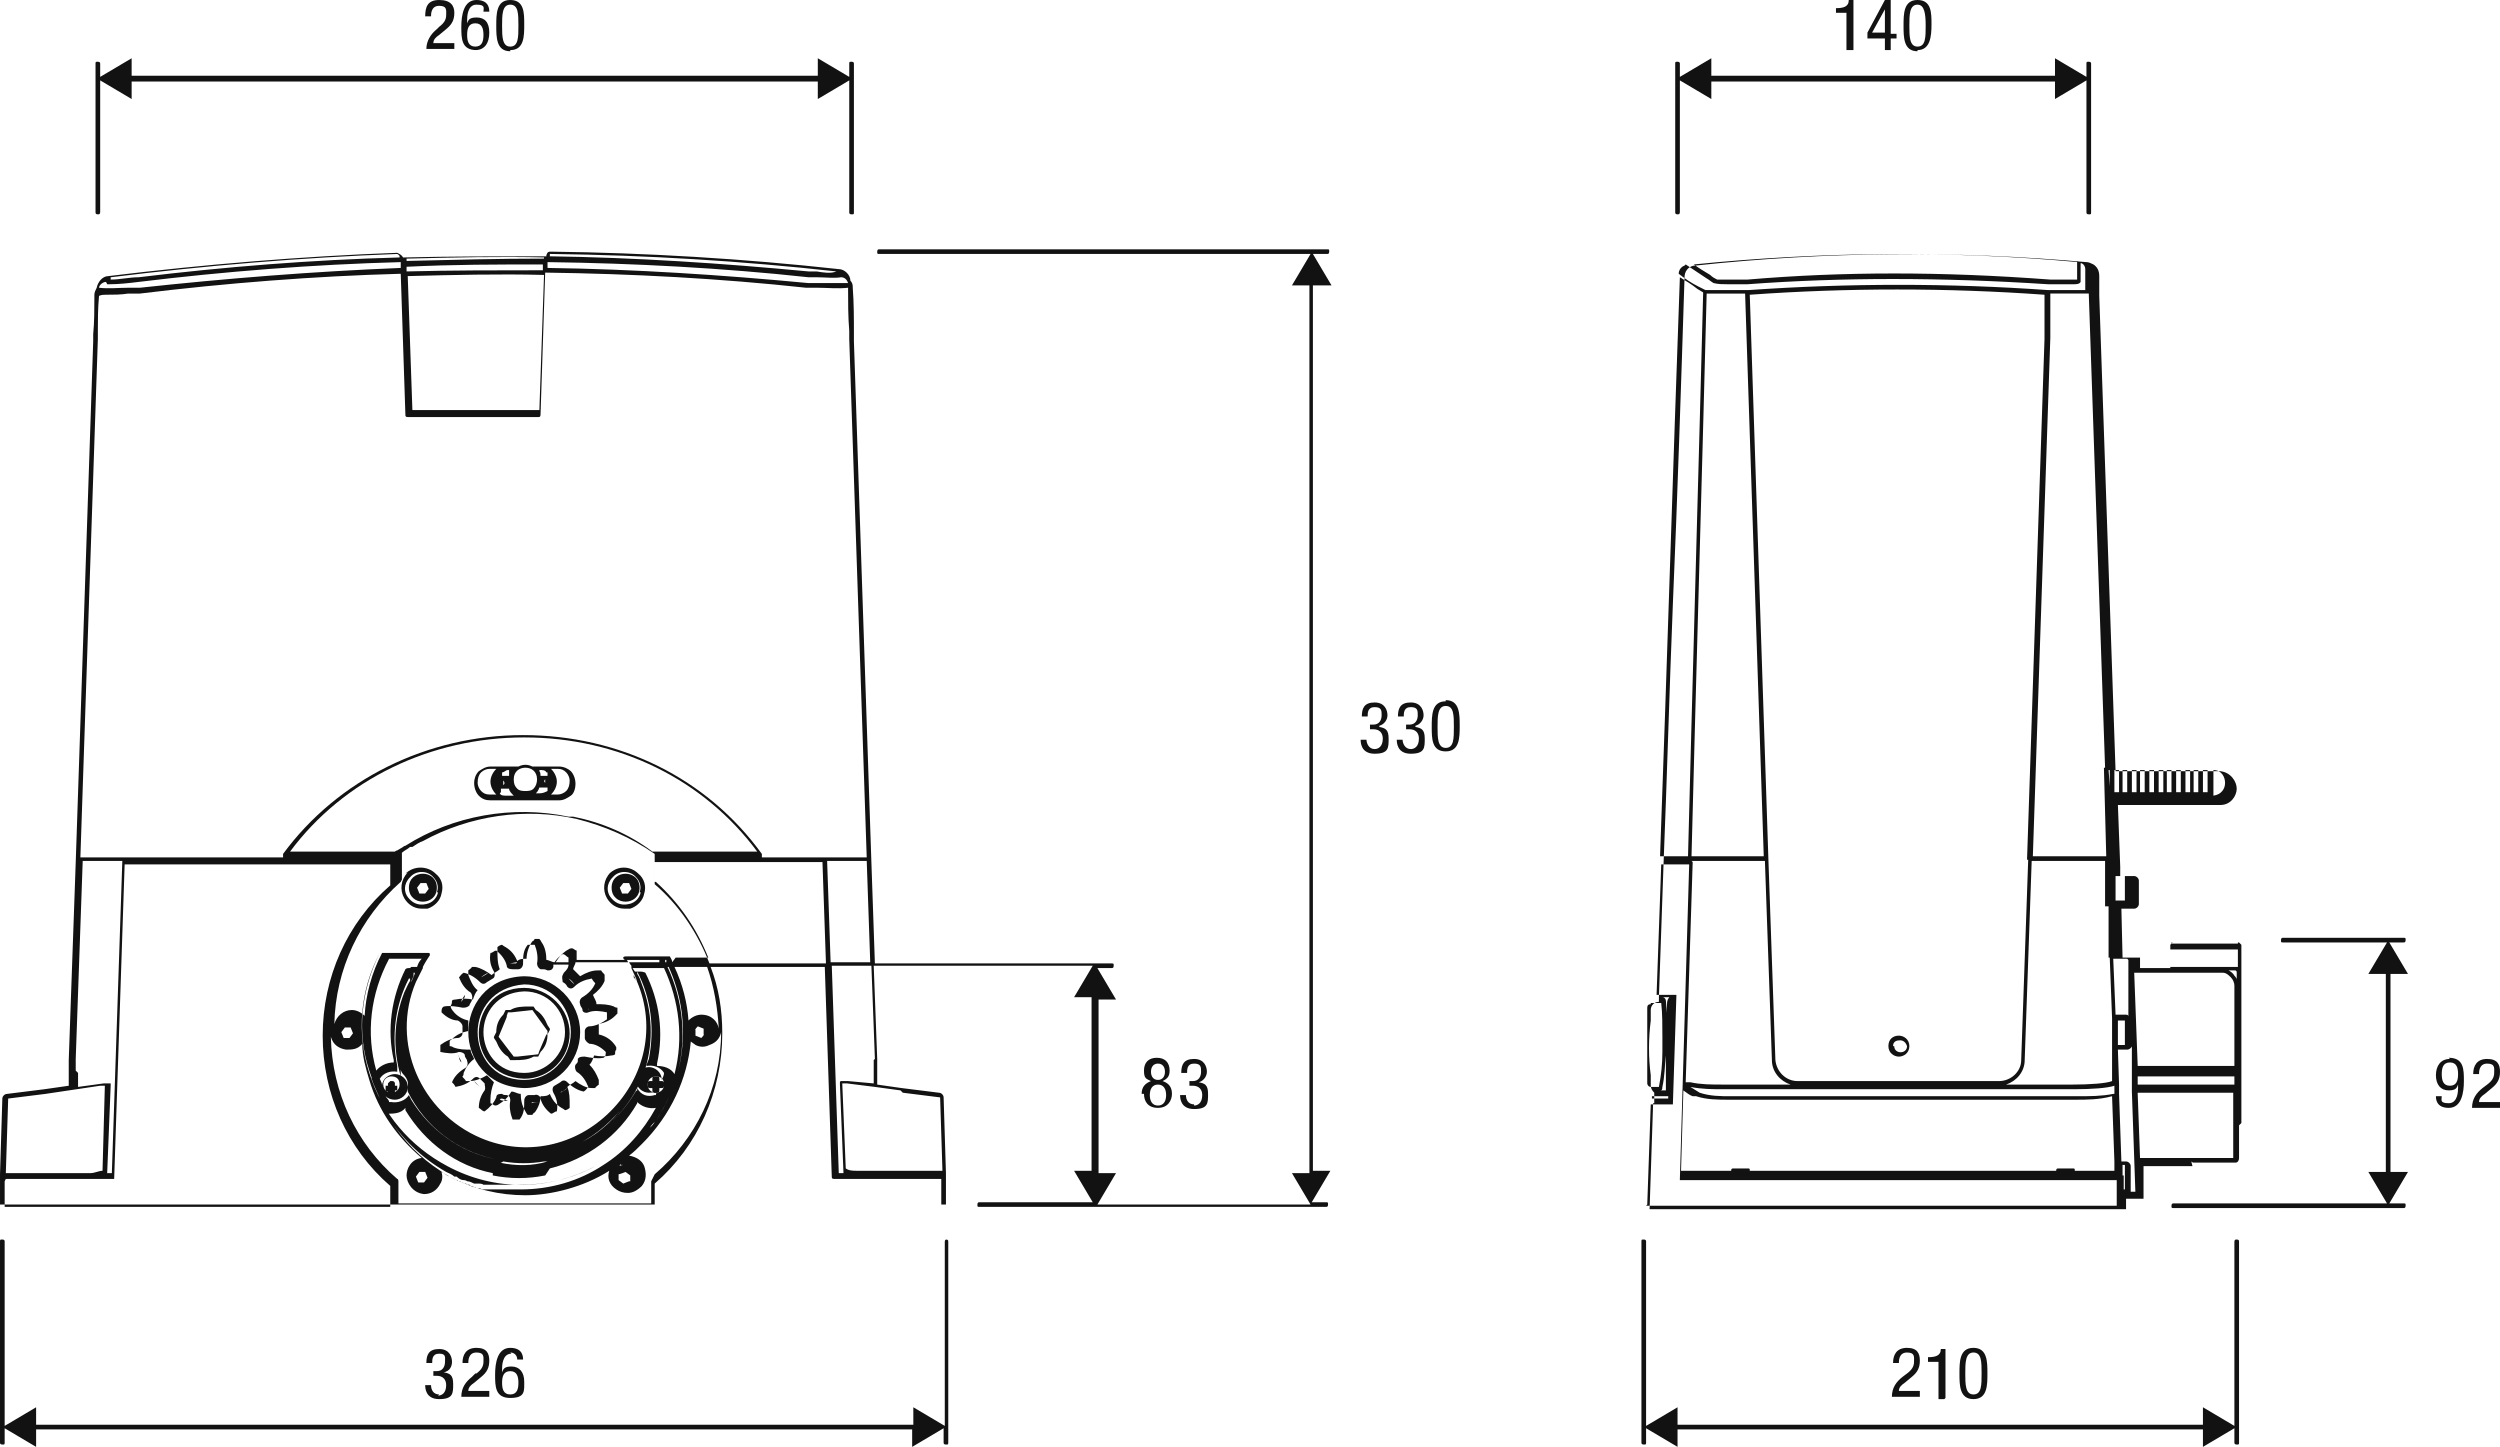
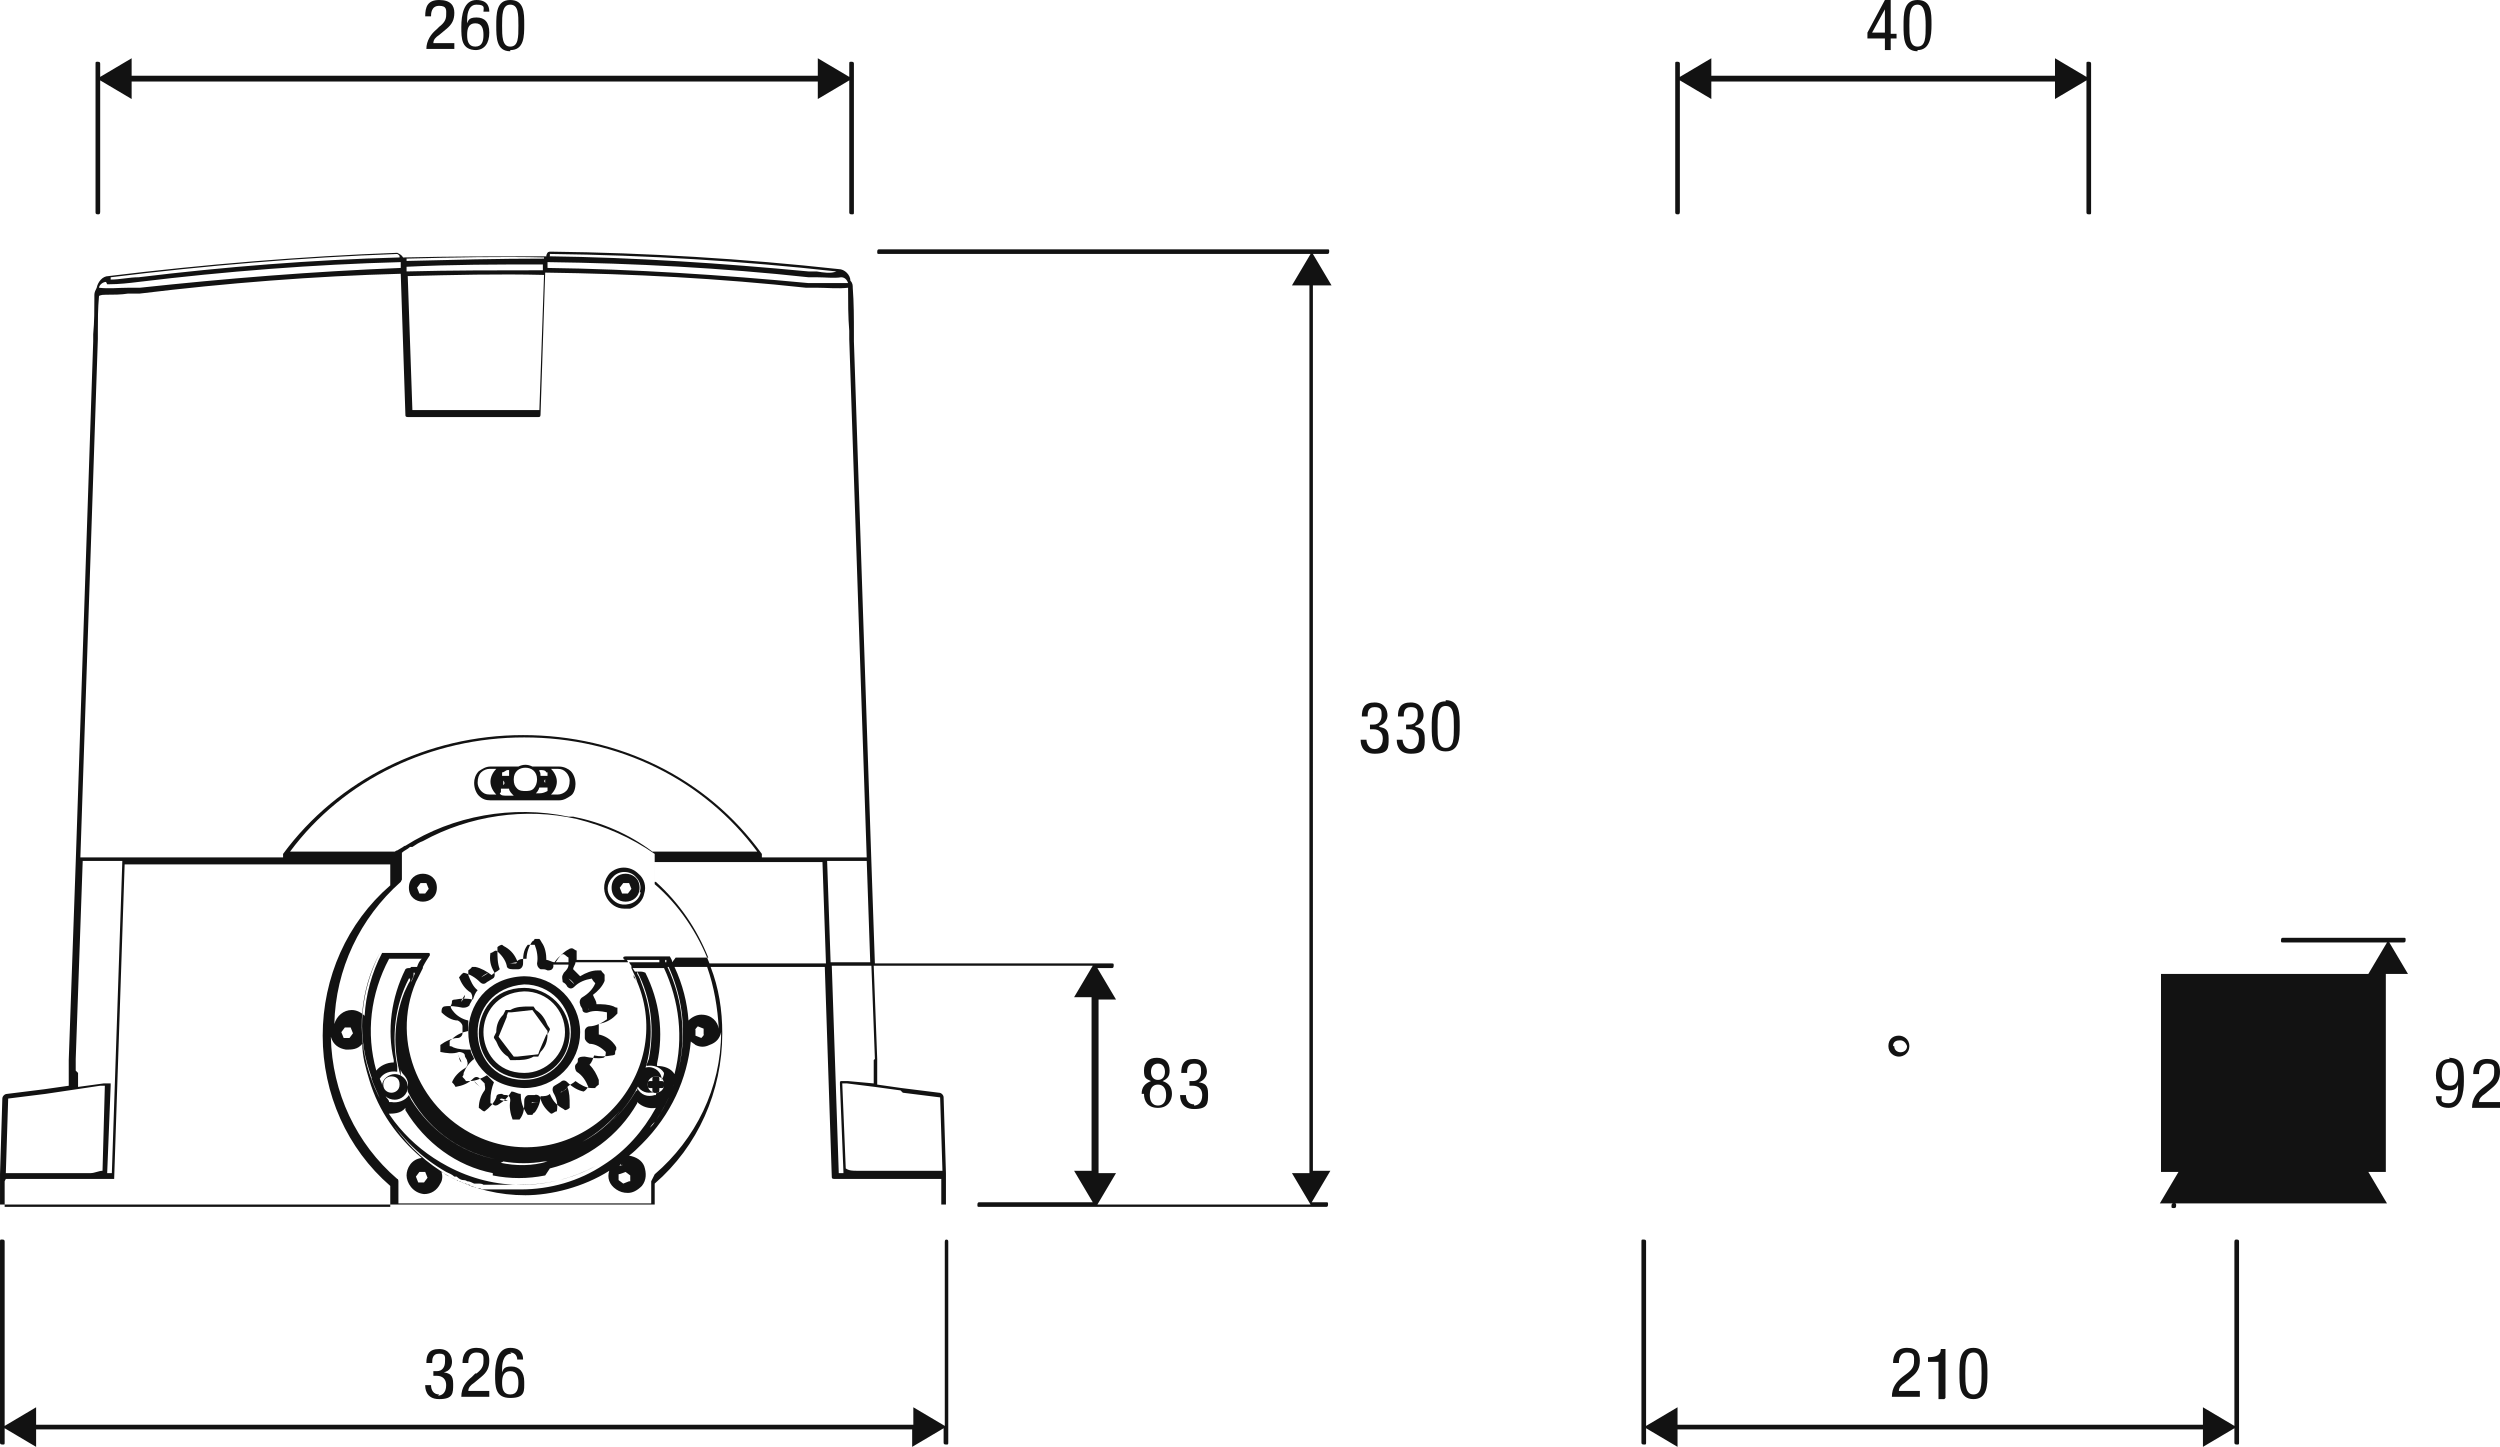
<svg xmlns="http://www.w3.org/2000/svg" id="uuid-d946eb2a-3f9c-4dc3-9544-7dccaabd2678" version="1.1" viewBox="0 0 214.6 124.2">
  <defs>
    <style>
      .st0 {
        fill: #121212;
      }
    </style>
  </defs>
  <path class="st0" d="M144,18.4c.1,0,.2,0,.2-.2V6.9l2.7,1.6v-1.5h29.5v1.5l2.7-1.6v11.3c0,.1,0,.2.2.2s.2,0,.2-.2V5.5c0-.1,0-.2-.2-.2s-.2,0-.2.2v1.1l-2.7-1.6v1.5h-29.5v-1.5l-2.7,1.6v-1.1c0-.1,0-.2-.2-.2s-.2,0-.2.2v12.7c0,.1,0,.2.2.2Z" />
-   <path class="st0" d="M158.6,4.3h.5V0h-.4c0,.6-.5.7-1.1.7v.4h.9v3.2Z" />
  <path class="st0" d="M161.8,4.3h.5v-1h.5v-.4h-.5V0h-.5l-1.5,2.8v.5h1.5v1ZM160.7,2.8l1.1-2h0v2h-1.1Z" />
  <path class="st0" d="M164.6,4.3c1.1,0,1.2-1.2,1.2-2.2S165.8,0,164.6,0s-1.2,1.2-1.2,2.2,0,2.2,1.2,2.2ZM164.6.4c.6,0,.7.8.7,1.8s0,1.8-.7,1.8-.7-.9-.7-1.8,0-1.8.7-1.8Z" />
  <path class="st0" d="M8.4,18.4c.1,0,.2,0,.2-.2V6.9l2.7,1.6v-1.5h58.9v1.5l2.7-1.6v11.3c0,.1,0,.2.2.2s.2,0,.2-.2V5.5c0-.1,0-.2-.2-.2s-.2,0-.2.2v1.1l-2.7-1.6v1.5H11.3v-1.5l-2.7,1.6v-1.1c0-.1,0-.2-.2-.2s-.2,0-.2.2v12.7c0,.1,0,.2.2.2Z" />
  <path class="st0" d="M37.8,2.2l-.3.3c-.5.4-.9,1-.9,1.7h2.4v-.5h-1.8c0-.3.2-.5.5-.7l.6-.5c.5-.4.7-.8.7-1.4S38.7,0,37.7,0s-1.2.6-1.2,1.4h.5c0-.2,0-.9.7-.9s.6.4.6.8-.2.7-.6,1h0Z" />
  <path class="st0" d="M40.8,4.3c.8,0,1.2-.6,1.2-1.5s-.4-1.3-1.1-1.3-.7.3-.8.5h0v-.3c0-.2,0-1.3.8-1.3s.6.3.6.6h.5c0-.2,0-1-1.1-1s-1.3,1.3-1.3,2.3,0,2,1.3,2h0ZM40.8,2c.6,0,.7.5.7,1s-.1,1-.7,1-.7-.5-.7-1,.1-1,.7-1Z" />
  <path class="st0" d="M43.8,4.3c1.2,0,1.2-1.2,1.2-2.2S45,0,43.8,0s-1.2,1.2-1.2,2.2,0,2.2,1.2,2.2ZM43.8.4c.7,0,.7.8.7,1.8s0,1.8-.7,1.8-.7-.9-.7-1.8,0-1.8.7-1.8Z" />
  <path class="st0" d="M81.3,106.4c-.1,0-.2,0-.2.2v15.8l-2.7-1.6v1.5H3.1v-1.5l-2.7,1.6v-15.8c0-.1,0-.2-.2-.2s-.2,0-.2.2v17.2c0,.1,0,.2.2.2s.2,0,.2-.2v-1.2l2.7,1.6v-1.5h75.2v1.5l2.7-1.6v1.2c0,.1,0,.2.2.2s.2,0,.2-.2v-17.2c0-.1,0-.2-.2-.2h0Z" />
  <path class="st0" d="M37.7,119.7c-.5,0-.7-.4-.7-.8h-.5c0,.2,0,1.2,1.2,1.2s1.2-.5,1.2-1.3-.3-.9-.8-1h0c.5-.1.7-.5.7-.9s-.2-1.1-1.1-1.1-1.1.5-1.1,1.2h.5c0-.3,0-.8.6-.8s.5.3.5.7-.2.8-.7.8h-.3v.4h.3c.5,0,.8.3.8.8,0,.7-.4.9-.7.9h0Z" />
  <path class="st0" d="M40.8,117.9l-.3.3c-.5.4-.9.9-.9,1.7h2.4v-.5h-1.8c0-.3.2-.5.5-.7l.6-.5c.5-.4.7-.8.7-1.4s-.2-1.1-1.1-1.1-1.2.6-1.2,1.3h.5c0-.2,0-.9.7-.9s.6.4.6.8-.2.7-.6,1h0Z" />
  <path class="st0" d="M43.8,116.1c.4,0,.6.3.6.6h.5c0-.2,0-1-1.1-1s-1.3,1.3-1.3,2.3,0,2,1.3,2,1.2-.6,1.2-1.4-.4-1.3-1.1-1.3-.7.3-.8.5h0v-.3c0-.2,0-1.3.8-1.3h0ZM43.8,117.7c.6,0,.7.5.7,1s-.1,1-.7,1-.7-.5-.7-1,.1-1,.7-1Z" />
  <path class="st0" d="M192,106.4c-.1,0-.2,0-.2.2v15.8l-2.7-1.6v1.5h-45.1v-1.5l-2.7,1.6v-15.8c0-.1,0-.2-.2-.2s-.2,0-.2.2v17.2c0,.1,0,.2.2.2s.2,0,.2-.2v-1.2l2.7,1.6v-1.5h45.1v1.5l2.7-1.6v1.2c0,.1,0,.2.2.2s.2,0,.2-.2v-17.2c0-.1,0-.2-.2-.2Z" />
  <g>
    <path class="st0" d="M163.7,117.9l-.4.3c-.5.4-.9.9-.9,1.7h2.4v-.5h-1.8c0-.3.2-.5.5-.7l.6-.5c.5-.4.7-.8.7-1.4s-.2-1.1-1.1-1.1-1.2.6-1.2,1.3h.5c0-.2,0-.9.7-.9s.6.4.6.8-.2.7-.6,1h0Z" />
    <path class="st0" d="M167,120v-4.2h-.4c0,.6-.5.7-1.1.7v.4h.9v3.2h.5Z" />
    <path class="st0" d="M170.6,117.9c0-1,0-2.2-1.2-2.2s-1.2,1.2-1.2,2.2,0,2.2,1.2,2.2,1.2-1.2,1.2-2.2ZM168.7,117.9c0-.9,0-1.8.7-1.8s.7.8.7,1.8,0,1.8-.7,1.8-.7-.9-.7-1.8Z" />
  </g>
  <path class="st0" d="M98.2,93.9c0,.6.3,1.2,1.2,1.2s1.2-.7,1.2-1.2-.2-.9-.8-1.1c.4-.2.6-.4.6-.9,0-.7-.4-1.1-1.1-1.1s-1.1.4-1.1,1.1.2.7.6.9c-.5.2-.8.5-.8,1.1h0ZM98.8,92c0-.4.2-.7.6-.7s.6.3.6.7-.2.7-.6.7-.6-.3-.6-.7ZM99.4,93.1c.5,0,.7.4.7.9s-.2.9-.7.9-.7-.4-.7-.9.2-.9.7-.9Z" />
  <path class="st0" d="M102.5,94.8c-.5,0-.7-.4-.7-.8h-.5c0,.2,0,1.2,1.2,1.2s1.2-.5,1.2-1.3-.3-.9-.8-1h0c.4-.1.7-.5.7-.9s-.2-1.1-1.1-1.1-1.1.5-1.1,1.2h.5c0-.3,0-.8.6-.8s.6.3.6.7-.2.8-.7.8h-.3v.4h.3c.5,0,.8.3.8.8,0,.7-.4.9-.7.9h0Z" />
  <path class="st0" d="M210.3,90.9c-.8,0-1.2.6-1.2,1.4s.4,1.3,1.1,1.3.7-.3.8-.5h0v.3c0,.2,0,1.3-.8,1.3s-.6-.3-.6-.6h-.5c0,.2,0,1,1.1,1s1.3-1.3,1.3-2.3,0-2-1.3-2h0ZM210.3,93.2c-.6,0-.7-.5-.7-1s.1-1,.7-1,.7.5.7,1-.1,1-.7,1Z" />
  <path class="st0" d="M212.8,94.6c0-.3.2-.5.5-.7l.6-.5c.5-.4.7-.8.7-1.4s-.2-1.1-1.1-1.1-1.2.6-1.2,1.3h.5c0-.2,0-.9.7-.9s.6.4.6.8-.2.7-.6,1l-.4.3c-.5.4-.9.9-.9,1.7h2.4v-.5h-1.8Z" />
-   <path class="st0" d="M206.7,83.6l-1.6-2.7h1.2c.1,0,.2,0,.2-.2s0-.2-.2-.2h-10.3c-.1,0-.2,0-.2.2s0,.2.2.2h8.9l-1.6,2.7h1.5v17h-1.5l1.6,2.7h-18.3c-.1,0-.2,0-.2.2s0,.2.2.2h19.7c.1,0,.2,0,.2-.2s0-.2-.2-.2h-1.2l1.6-2.7h-1.5v-17h1.5Z" />
+   <path class="st0" d="M206.7,83.6l-1.6-2.7h1.2c.1,0,.2,0,.2-.2s0-.2-.2-.2h-10.3c-.1,0-.2,0-.2.2s0,.2.2.2h8.9l-1.6,2.7h1.5v17h-1.5l1.6,2.7h-18.3c-.1,0-.2,0-.2.2s0,.2.2.2c.1,0,.2,0,.2-.2s0-.2-.2-.2h-1.2l1.6-2.7h-1.5v-17h1.5Z" />
  <path class="st0" d="M118.4,62.3h0c.4-.1.7-.5.7-.9s-.2-1.1-1.1-1.1-1.1.5-1.1,1.2h.5c0-.3,0-.8.6-.8s.6.3.6.7-.2.8-.7.8h-.3v.4h.3c.5,0,.8.3.8.8,0,.7-.4.9-.7.9-.5,0-.7-.5-.7-.8h-.5c0,.2,0,1.2,1.2,1.2s1.2-.5,1.2-1.3-.3-.9-.8-1h0Z" />
  <path class="st0" d="M121.5,62.3h0c.4-.1.7-.5.7-.9s-.2-1.1-1.1-1.1-1.1.5-1.1,1.2h.5c0-.3,0-.8.6-.8s.6.3.6.7-.2.8-.7.8h-.3v.4h.3c.5,0,.8.3.8.8,0,.7-.4.9-.7.9-.5,0-.7-.5-.7-.8h-.5c0,.2,0,1.2,1.2,1.2s1.2-.5,1.2-1.3-.3-.9-.8-1h0Z" />
  <path class="st0" d="M124.1,60.2c-1.2,0-1.2,1.2-1.2,2.2s0,2.1,1.2,2.1,1.2-1.2,1.2-2.2,0-2.2-1.2-2.2ZM124.1,64.2c-.7,0-.7-.9-.7-1.8s0-1.8.7-1.8.7.8.7,1.8,0,1.8-.7,1.8Z" />
  <path class="st0" d="M114.3,24.5l-1.6-2.7h1.2c.1,0,.2,0,.2-.2s0-.2-.2-.2h-38.4c-.1,0-.2,0-.2.2s0,.2.2.2h37l-1.6,2.7h1.5v76.2h-1.5l1.6,2.7h-18.3l1.6-2.7h-1.5v-14.9h1.5l-1.6-2.7h1.2c.1,0,.2,0,.2-.2s0-.2-.2-.2h-20.3l-.3-8.7h0s0,0,0,0h0s0,0,0,0,0,0,0,0h0s0,0,0,0h0l-1.5-44.7h0v-.6h0c0-1.4,0-2.7-.1-4h0c0-.2,0-.4-.2-.6,0-.5-.5-1-1-1h0c-8.2-.9-16.5-1.4-24.7-1.5h0c-.2,0-.3,0-.4.3,0,0,0,0,0,.1-4.1,0-8.2,0-12.3.1-.1-.2-.3-.3-.5-.4h0c-8.2.3-16.6,1-24.8,2h0c-.5,0-.9.5-1,1-.1.2-.2.4-.2.6h0v.3c0,1,0,2-.1,3.1h0v.6h0l-1.5,44.7h0s0,0,0,0h0s0,0,0,0h0s0,0,0,0t0,0s0,0,0,0h0l-.6,17h0c0,.3,0,.6,0,1,0,.4,0,.8,0,1.2l-2.1.3h0l-3.2.4h0c-.2,0-.4.2-.4.4h0l-.2,6.5h0q0,0,0,0h0s0,0,0,0h0v2.6h0s0,0,0,0H0s0,0,0,0H0s0,0,0,0H0s0,0,.1,0H.1s0,0,0,0h81.1s0,0,0,0h0s0,0,0,0h0s0,0,0,0h0c0,0,0-2.7,0-2.7h0s0,0,0,0h0s0,0,0,0h0l-.2-6.5h0c0-.2-.2-.4-.4-.4,0,0,0,0,0,0l-3.2-.4h0l-2.1-.3h0v-.3h0c0-.2,0-.4,0-.6v-1.3h0l-.3-8h18.8l-1.6,2.7h1.5v14.9h-1.5l1.6,2.7h-9.7c-.1,0-.2,0-.2.2s0,.2.2.2h29.7c.1,0,.2,0,.2-.2s0-.2-.2-.2h-1.2l1.6-2.7h-1.5V24.5h1.5ZM56,101.2c0,0-.1.2-.1.2v1.9h-21.7v-1.9c0,0,0-.2-.1-.2h0c-3.5-3-5.6-7.4-5.7-12.2.2.7.7,1,1.3,1.1.5,0,1,0,1.4-.5,0,1.1.3,2.1.6,3.1.8,2.7,2.4,4.9,4.5,6.7-.9.1-1.3.9-1.3,1.5s.5,1.5,1.5,1.6h0c.6,0,1.1-.3,1.4-.9.2-.3.2-.7.1-1,.2.1.5.3.7.4,2.1,1.1,4.3,1.6,6.5,1.6s5-.7,7.2-2.1c-.2.6,0,1.2.6,1.6.3.2.6.3,1,.3s.8-.2,1.2-.6c.4-.5.4-1.1.2-1.7-.2-.5-.7-.8-1.3-.9.4-.3.7-.6,1.1-1,2.5-2.5,3.9-5.6,4.2-8.8.1.1.3.2.4.3.4.2.8.2,1.2,0,.6-.2.9-.6,1-1.1,0,4.8-2.2,9.2-5.7,12.2h0ZM35.2,83.1h0c-.2,0-.3,0-.4.1,0,0,0,0,0,0,0,0,0,0,0,0-1.2,2.4-1.6,5.2-1,7.8,0,0,0,0,0,0,0,0,0,0,0,.2-.6,0-1.2.3-1.5.7-.9-3.2-.5-6.6,1.1-9.6h2.8c-.2.2-.3.4-.4.7h-.5,0ZM35.6,83.6c-.1.2-.2.5-.3.7,0-.2.2-.4.2-.6v-.2h.1,0ZM34.4,91.8h0c0,.1.1.3.2.4.3.3.5.7.4,1.1,0,.1,0,.3,0,.4,1.5,3,4.2,5.1,7.5,5.8h0s0,0,0,0h0s0,0,0,0h0c-3-.6-5.6-2.5-7.2-5.1l-.2-.4s0,0,0,0t0,0s0,0,0,0,0,0,0,0,0,0,0,0c0,0,0,0,0,0h0s0,0,0,0c-.3.5-1,.7-1.5.6h-.2c0-.2-.2-.3-.3-.5.2.2.5.3.8.3.5,0,1.1-.4,1.1-1.1h0c0-.7-.6-1.1-1.1-1.1h0c-.5,0-1.1.4-1.1,1,0-.2-.1-.4-.2-.6,0,0,0,0,0,0,0,0,0,0,0,0,0,0,0,0,0,0,0,0,0,0,0,0,.3-.5.9-.7,1.5-.6h0s0,0,0,0c0,0,0,0,0,0,0,0,0,0,0,0h0c0,0,0-.1,0-.1,0,0,0-.1,0-.2,0,0,0-.2,0-.2,0,0,0,0,0,0-.5-2.5-.2-5.2,1-7.5,0,0,0,0,.1,0v.2c-.2.3-.3.6-.5,1-.9,2.3-1,4.8-.3,7.2h0ZM47.2,100.3s0,0,0,0c0,0,0,0,0,0h0s0,0,0,0h0c3.2-.8,5.9-2.8,7.5-5.6,0,0,0,0,0,0,0,0,0,0,0-.1.4.4,1,.6,1.6.5-1.1,2-2.6,3.7-4.5,4.9h0c-2.1,1.4-4.6,2.1-7.1,2.1h0c-.5,0-1.1,0-1.6,0,0,0,0,0-.1,0-.2,0-.4,0-.6,0-.1,0-.2,0-.3,0-.2,0-.3,0-.5,0-.1,0-.3,0-.4-.1-.1,0-.3,0-.4-.1-.2,0-.3,0-.5-.2-.1,0-.2,0-.3-.1-.2,0-.4-.1-.5-.2,0,0-.2,0-.2-.1-.2,0-.5-.2-.7-.3,0,0,0,0,0,0-.3-.1-.5-.3-.8-.5h0c-1.7-1.1-3.2-2.6-4.3-4.4,0-.2-.2-.3-.3-.5.6,0,1.2,0,1.6-.5h0c0,.1,0,.2,0,.2,1.7,2.8,4.4,4.8,7.5,5.4h0c0,.2,0,.2,0,.2h0s0,0,0,0h0s0,0,0,0c1.5.3,3,.3,4.5,0h0ZM42.9,99.9h0c0-.1.2-.1.3-.2,1.2.2,2.3.2,3.5,0h.3c-1.3.4-2.7.4-4.1.1h0ZM54.8,93.6c0-.1,0-.3,0-.4h0c0-.4.1-.8.4-1.1,0,0,.2-.2.2-.4h0c.7-2.3.6-4.9-.3-7.2-.1-.3-.2-.6-.4-.9v-.2c0,0,0,0,0,0,1.2,2.3,1.5,4.9,1,7.5l-.2.5s0,0,0,0h0c0,0,0,.1,0,.1s0,0,0,0h0s0,0,0,0h0c.6-.1,1.2.1,1.5.6,0,0,0,0,0,0,0,0,0,0,0,0,0,0,0,0,0,0s0,0,0,0h0c0,.2-.1.4-.2.6,0-.7-.6-1.1-1.1-1.1h0c-.5,0-1.1.4-1.1,1.1,0,.7.6,1.1,1.1,1.1s.6-.1.8-.3c0,.2-.2.3-.2.5,0,0,0,0,0,0,0,0,0,0-.1,0h0c-.6.2-1.2,0-1.5-.6,0,0,0,0,0,0t0,0s0,0,0,0c0,0,0,0,0,0,0,0,0,0,0,0,0,0,0,0,0,0h0s0,0,0,0v.2c-.1,0-.2.2-.2.2-1.6,2.7-4.2,4.5-7.2,5.2,0,0,0,0,0,0,0,0,0,0,0,0,0,0,0,0,0,0,3.2-.7,6-2.8,7.5-5.8h0ZM50,98c.9-.5,1.7-1.1,2.5-1.9s1-1.1,1.4-1.7c-1,1.5-2.3,2.8-3.9,3.6ZM54.3,83.1h0c0,0,2.7,0,2.7,0,1.3,2.8,1.7,6,.9,9.1-.3-.5-.9-.7-1.5-.7h0v-.2q0,0,0,0h0c.6-2.7.2-5.4-1-7.8,0,0,0,0,0,0,0,0,0,0,0,0,0,0-.2-.1-.4-.1h-.5,0ZM54.7,84.4c-.1-.2-.2-.5-.3-.7h0v.2c.2.2.2.3.3.5h0ZM53.8,82.4h2.8c0,0,0,.1,0,.2h-2.7c0,0,0-.1-.1-.2ZM57.1,82.4h.1c0,0,0,.1,0,.2h-.1c0,0,0-.1,0-.2ZM60.2,89.1l-.5-.2v-.5c-.1,0,.2-.3.2-.3l.5.2v.5c.1,0-.2.3-.2.3ZM60.6,87.6s0,0,0,0c0,0,0,0,0,0ZM59.8,87.5c.1,0,.2,0,.4,0h0c0,0,.1,0,.2,0-.2,0-.4,0-.6,0h0ZM56.3,96.2c.6-.9,1.1-1.9,1.5-2.9h0c0-.2.2-.4.2-.6h0c1-3.3.7-6.7-.7-9.7h.1c2,4.4,1.5,9.3-1.1,13.2h0ZM53.3,100c.1,0,.2,0,.4,0h0c.1,0,.3,0,.4,0-.3-.1-.7,0-1,.1,0,0,.1,0,.2-.2,0,0,0,0,0,0h0ZM52.2,100.2c-.2.1-.4.2-.5.3.2-.1.4-.2.5-.3ZM52.8,100.3s0,0,0,0h0s0,0,0,0h0ZM54,101.4l-.5.2-.4-.3v-.5c.1,0,.6-.2.6-.2l.4.3v.5h-.1ZM52.5,100.8s0,0,0,.1c0,0,0,0,0-.1ZM52.5,101.3s0,0,0,0c0,0,0,0,0,0ZM54,102.2c0,0-.2,0-.3,0,0,0,.2,0,.3,0ZM54.3,100.1h0,0ZM52.7,99.9c0,0,.2-.1.3-.2,0,0-.2.1-.3.2ZM57,93.1c0,.5-.4.7-.7.7s-.7-.2-.7-.7c0-.5.4-.7.7-.7h0c.4,0,.7.2.7.7ZM56.2,96.3c-.1.2-.2.3-.4.5.1-.2.2-.3.4-.5ZM55.4,97.4s0,0,0,0c0,0,0,0,0,0ZM32.9,93.1c0-.5.4-.7.7-.7h0c.4,0,.7.2.7.7,0,.5-.4.7-.7.7s-.7-.2-.7-.7ZM31.9,92.5h0c0,.1,0,.1,0,.1,0,0,0,0,0,0h0s0,0,0,0c.2.6.5,1.2.8,1.9h0c0,0,0,.1,0,.1.2.3.3.6.4.9,1.3,2.2,3.1,3.9,5.2,5.1,0,0,0,0,0,0,.2.1.5.2.7.4h.2c.2.2.4.3.6.3,0,0,.2,0,.3.1.2,0,.4.1.6.2.1,0,.2,0,.3,0,.2,0,.4,0,.5.1.1,0,.2,0,.4,0,.2,0,.3,0,.5,0,.2,0,.3,0,.5,0,0,0,.1,0,.2,0,.5,0,1.1,0,1.6,0,2.2,0,4.4-.5,6.4-1.6-3.9,2.1-8.6,2.2-12.7,0-3.2-1.7-5.6-4.5-6.7-8-1.1-3.4-.8-7.1.9-10.3h0c-1.6,3.2-2,6.8-.9,10.1h0ZM36,100.6h.5s.2.5.2.5l-.3.4h-.5s-.2-.5-.2-.5l.3-.4h0ZM35.8,100h0ZM30,89.1h-.5s-.2-.5-.2-.5l.3-.4h.5s.2.5.2.5l-.3.4ZM29.7,87.5s0,0,0,0c.1,0,.3,0,.4,0-.1,0-.3,0-.5,0ZM60.2,87.1h0c-.4,0-.8.2-1.1.5-.1-1.5-.5-3.1-1.2-4.6h2.8c.6,1.7.9,3.5,1,5.3-.1-.6-.6-1.2-1.5-1.2h0ZM57.7,82.6c0-.2-.1-.3-.2-.5,0,0,0,0,0,0,0,0,0,0,0,0s0,0,0,0h-3.8c0,0-.2,0-.2.1,0,0,0,0,0,0,0,0,0,0,0,0s0,0,0,0c0,0,0,0,0,0,0,0,0,.2.2.2h-4.2c0-.2,0-.3,0-.5h0c0-.1,0-.2,0-.3h0s0,0,0,0c0,0,0,0,0,0h0c-.1,0-.3-.2-.4-.2h0s0,0,0,0,0,0,0,0h0c0,0-.2,0-.3.1h0c-.4.2-.8.6-1.1,1.1h-.1c-.2,0-.5-.2-.7-.2,0-.5-.1-1.1-.4-1.5h0c0,0-.1-.2-.2-.3h0s0,0,0,0,0,0,0,0h0c-.2,0-.3,0-.4,0h0s0,0,0,0c0,0,0,0,0,0h0c0,0-.1.2-.2.2h0c-.3.4-.5,1-.5,1.5-.3,0-.6,0-.8.2-.2-.5-.5-.9-1-1.2h0c0,0-.2-.1-.3-.2h0s0,0,0,0,0,0,0,0h0c-.1,0-.3.1-.4.2h0s0,0,0,0h0s0,0,0,0t0,0s0,0,0,0c0,0,0,.2,0,.3h0c0,.5,0,1.1.2,1.6-.2.2-.5.3-.7.5-.4-.3-.9-.6-1.4-.7h0c-.1,0-.2,0-.3,0,0,0,0,0,0,0h0s0,0,0,0h0c0,.1-.2.2-.3.3h0s0,0,0,0h0c0,.2,0,.3,0,.4h0c.2.5.4,1,.8,1.3-.2.2-.3.5-.4.8-.5-.1-1-.1-1.5,0h0c-.1,0-.2,0-.3.1h0s0,0,0,0c0,0,0,0,0,0h0c0,.1,0,.3-.1.4h0c0,.1,0,.1,0,.2,0,0,.1.2.2.3h0c.3.4.8.7,1.3.8,0,.3,0,.6,0,.9-.5.1-1,.3-1.4.7h0c0,0-.2.1-.2.2h0s0,0,0,0t0,0s0,0,0,0,0,0,0,0h0c0,.2,0,.3,0,.4h0s0,0,0,0c0,0,0,0,0,0h0c0,0,.2,0,.3.1h0c.5.2,1,.2,1.5.2,0,.3.2.5.3.8-.4.3-.7.7-.9,1.2h0c0,.1,0,.2-.1.3h0q0,.1,0,0s0,0,0,0h0c0,.1.2.2.3.4h0s0,0,0,0c0,0,0,0,0,0h.3c.5,0,1-.2,1.5-.5.2.2.4.4.6.6-.2.5-.3,1-.3,1.5h0c0,.1,0,.2,0,.3h0s0,0,0,0h0s0,0,0,0t0,0s0,0,0,0c.1,0,.3.2.4.2,0,0,0,0,0,0s0,0,0,0h0c0,0,.2,0,.3-.1h0c.5-.3.8-.6,1.1-1.1.3,0,.5.2.8.2,0,.5.1,1,.4,1.5h0c0,0,.1.2.2.3h0s0,0,0,0h0s0,0,0,0h0c.2,0,.3,0,.4,0h0s0,0,0,0c0,0,0,0,0,0,0,0,.1-.2.2-.2h0c.3-.4.5-.9.5-1.4.3,0,.6,0,.8-.2.2.5.5.9,1,1.2h0c0,0,.2.1.3.2h0s0,0,0,0h0s0,0,0,0c.1,0,.3-.1.4-.2h0s0,0,0,0h0s0,0,0,0h0c0,0,0-.2,0-.3h0c0-.5,0-1-.2-1.5.2-.2.5-.3.7-.5.4.3.9.6,1.4.6h0c.1,0,.2,0,.3,0h0s0,0,0,0c0,0,0,0,0,0h0c0-.1.2-.2.3-.3h0s0,0,0,0h0c0-.2,0-.3,0-.4h0c-.2-.5-.4-.9-.8-1.3.2-.2.3-.5.4-.8.5.1,1,.1,1.5,0h0c0,0,.2,0,.3-.1h0s0,0,0,0c0,0,0,0,0,0h0c0-.2,0-.3.1-.4h0c0-.1,0-.1,0-.2t0,0h0c0,0-.1-.2-.2-.3h0c-.3-.4-.8-.7-1.3-.8,0-.3,0-.6,0-.9.5-.1,1-.3,1.4-.7h0c0,0,.2-.2.2-.2h0s0,0,0,0h0c0-.2,0-.4,0-.5h0s0,0,0,0c0,0,0,0,0,0h0c0,0-.2,0-.3-.1h0c-.5-.2-1-.2-1.5-.2,0-.3-.2-.5-.3-.8.4-.3.8-.7,1-1.2h0c0-.1,0-.2,0-.3h0c0-.1,0-.1,0-.2t0,0s0,0,0,0c0-.1-.2-.2-.3-.4h0s0,0,0,0,0,0,0,0h-.3c-.5,0-1,.2-1.5.5-.2-.2-.4-.4-.6-.6,0-.2.2-.4.2-.6h4.6c0,0,.1.2.2.3h0c0,0,0,0,0,.1h0c0,0,0,.1,0,.1h0c.2.5.4.8.5,1.2h0c1.6,3.8.7,8.1-2.3,11.1-3,3-7.3,3.9-11.1,2.3-5.2-2.2-7.8-8.2-5.6-13.4h0c.2-.4.4-.8.6-1.2h0s0,0,0,0h0c0,0,0-.1,0-.1h0c.2-.4.4-.7.6-1,0,0,0,0,0,0h0s0,0,0,0h0c0-.2,0-.2-.2-.2h-3.9s0,0,0,0c0,0,0,0,0,0,0,0,0,0,0,0-.9,1.7-1.4,3.6-1.5,5.4-.3-.3-.7-.5-1.1-.5-.7,0-1.3.5-1.5,1.2.1-4.7,2.2-9.1,5.7-12.2h0s0,0,0,0c0,0,.1-.2.1-.2h0v-2.3c.2-.2.5-.3.7-.5,0,0,.1,0,.2,0,.3-.2.6-.4.9-.5h0c4-2.2,8.8-2.9,13.2-1.9,2.4.6,4.7,1.6,6.7,3v2.3h0c0,0,0,0,0,.1,0,0,0,0,0,0,0,0,0,0,.1,0,2,1.8,3.5,4,4.5,6.5h-2.8,0ZM49.2,84.4h0s0,0,0,0h0c-.1-.1-.3-.3-.4-.4h0s0,0,0,0h0s0,0,0,0c.2.1.4.3.5.5,0,0,0,0,0,0ZM48.3,83.7c-.1.2,0,.4,0,.6h0c.2.1.3.2.4.4h0c.2.2.4.2.6,0,.4-.4.9-.6,1.5-.7.1.2.2.3.3.4-.2.5-.6.9-1.1,1.2h0c-.2.1-.3.4-.2.6h0c0,.2.2.3.2.5,0,0,0,0,0,0,0,.2.3.3.5.2h0c.5-.2,1.1-.1,1.6,0,0,.2,0,.4,0,.6-.4.3-1,.6-1.5.6-.2,0-.4.2-.4.4h0v.2c0,.1,0,.3,0,.4h0c0,.2.2.4.4.5h0c.5,0,1,.3,1.4.7,0,.2,0,.4-.2.5-.5.1-1.1,0-1.6-.1-.2,0-.5,0-.6.2h0c0,0,0,.1,0,.2,0,.1-.1.2-.2.3h0c-.1.2,0,.5.1.6.5.3.8.8,1,1.3-.1.1-.2.3-.4.4-.5-.1-1-.4-1.4-.8-.2-.2-.4-.2-.6,0h0c-.2.1-.3.2-.5.3h0c-.2.1-.2.4-.1.6h0c.3.5.4,1,.3,1.6-.2,0-.3.2-.5.2-.4-.3-.8-.8-.9-1.3h0c0-.2-.3-.4-.5-.3h0c-.2,0-.4,0-.5,0h0c-.2,0-.4.2-.4.5h0c0,.6,0,1.1-.4,1.6-.2,0-.4,0-.6,0-.2-.5-.3-1.1-.2-1.6h0c0-.2,0-.4-.3-.5h0s0,0,0,0c-.2,0-.3,0-.4-.1h0c-.2,0-.5,0-.5.3-.2.5-.6.9-1,1.2-.2,0-.3-.2-.5-.3,0-.6.2-1.1.5-1.5.1-.2,0-.4,0-.6h0s0,0-.1-.1c0,0-.2-.2-.3-.3h0c-.2-.2-.4-.2-.6,0h0c-.4.4-.9.6-1.5.7-.1-.2-.2-.3-.3-.4.2-.5.6-.9,1.1-1.2h0c.2-.1.3-.4.2-.6h0c0-.2-.2-.3-.2-.5h0c0-.2-.3-.3-.5-.3h0c-.5.2-1.1.1-1.6,0,0-.2,0-.4,0-.6.4-.3,1-.6,1.5-.6h0c.2,0,.4-.2.4-.4h0c0-.2,0-.4,0-.6h0c0-.2-.2-.4-.4-.5h0c-.5,0-1-.3-1.4-.7,0-.2,0-.4.2-.5.5-.1,1.1,0,1.6.1h0c.2,0,.4,0,.6-.2,0,0,0,0,0,0,0-.1.1-.2.2-.4,0,0,0,0,0-.1h0c.1-.2,0-.5-.1-.6-.5-.3-.8-.8-1-1.3.1-.1.2-.3.4-.4.5.1,1,.4,1.4.8h0c.2.2.4.2.6,0h0c.2-.1.3-.2.5-.3h0c.2-.1.2-.4.1-.6h0c-.3-.5-.4-1-.3-1.6.2,0,.3-.2.5-.2.4.3.8.8.9,1.3,0,.2.2.3.5.3h0c.2,0,.4,0,.5,0h0c.2,0,.4-.2.4-.5h0c0-.6,0-1.1.4-1.6.2,0,.4,0,.6,0,.2.5.3,1.1.2,1.6h0c0,.2.1.4.3.5h0c0,0,.1,0,.2,0,.1,0,.2,0,.4.1h0s0,0,0,0h0c.2,0,.4,0,.5-.3h0c0,0,0-.1,0-.2h1.3c0,.3-.2.5-.4.7h0ZM50.5,86.6h0c0-.2-.1-.4-.2-.5h0s0,0,0,0h0s0,0,0,0c0,.2.2.4.3.7h0s0,0,0,0h0ZM50.9,89.3h0s0,0,0,0h0c0-.2,0-.3,0-.5h0c0-.2,0-.2,0-.2h0c0,.2,0,.5,0,.7h0ZM50,91.8h0s0,0,0,0c0-.1.1-.2.2-.3,0,0,0-.1,0-.2s0,0,0,0c0,0,0,0,0,0h0s0,0,0,0c0,.2-.2.4-.3.6,0,0,0,0,0,0h0ZM48.2,93.7h0s0,0,0,0h0c.2,0,.3-.2.5-.3h0s0,0,0,0h0s0,0,0,0c-.2.2-.4.3-.6.4,0,0,0,0,0,0h0ZM45.7,94.6h0s0,0,0,0h0c.2,0,.4,0,.6,0h0s0,0,0,0h0s0,0,0,0c-.2,0-.5,0-.7.1,0,0,0,0,0,0ZM43,94.3h0s0,0,0,0h0c.2,0,.4.1.6.2,0,0,0,0,0,0h0c-.2,0-.5,0-.7-.1,0,0,0,0,0,0ZM40.8,92.9s0,0,0,0h0c0,0,.2.2.3.3,0,0,0,0,.1.1,0,0,0,0,0,0h0s0,0,0,0c-.2-.2-.4-.3-.5-.5,0,0,0,0,0,0h0ZM39.4,90.7h0c0,.2.1.4.2.5h0s0,0,0,0h0s0,0,0,0c0-.2-.2-.4-.3-.7h0s0,0,0,0ZM39,88s0,0,0,0c0,.2,0,.4,0,.6h0s0,0,0,0h0c0-.2,0-.5,0-.7h0,0ZM39.9,85.5h0s0,0,0,0c0,.2-.2.3-.3.5h0s0,0,0,0h0c0-.2.2-.4.3-.6,0,0,0,0,0,0h0ZM41.8,83.6h0s0,0,0,0h0c-.2.1-.3.2-.5.3h0s0,0,0,0t0,0s0,0,0,0c.2-.2.4-.3.6-.4h0s0,0,0,0ZM44.3,82.7s0,0,0,0c-.1,0-.3,0-.4,0,0,0-.1,0-.2,0h0s0,0,0,0h0c.2,0,.5-.1.7-.1h0s0,0,0,0ZM46.9,83h0s0,0,0,0c0,0-.1,0-.2,0h.2,0ZM47.6,82.6c.2-.3.4-.5.7-.7.2,0,.3.2.5.3,0,.1,0,.3,0,.4,0,0-1.2,0-1.2,0ZM24.9,73.1c4.6-6.2,12.1-9.8,20.1-9.8h0c8.1,0,15.4,3.6,20,9.8h-9c-2-1.5-4.3-2.5-6.8-3-.1,0-.2,0-.4,0,0,0,0,0,0,0-4.8-1-9.9-.1-14,2.5,0,0-.1,0-.2.1-.2.1-.3.2-.5.3,0,0,0,0,0,0,0,0-.1,0-.2.1h-9ZM56.2,75.8v-1.8h14.4l.3,8.7h-10c-1-2.6-2.6-5-4.7-6.8h0ZM71,73.9h3.4l.3,8.7h-3.4l-.3-8.7ZM72.9,24.3c-.8,0-1.7,0-2.5,0-.3,0-.7,0-1,0-7.4-.7-15-1.2-22.4-1.3,0-.2,0-.3,0-.5,7.5.1,15,.5,22.4,1.3h0c.2,0,.4,0,.7,0,.7,0,1.5.1,2.1,0,.3,0,.5.2.6.5h0ZM46.2,35.2h-10.8l-.4-11.5c3.9-.1,7.8-.2,11.7-.1,0,0-.4,11.6-.4,11.6ZM46.6,23.2c-3.9,0-7.8,0-11.7.1v-.4h0c3.9-.2,7.8-.2,11.7-.2v.5s0,0,0,0ZM72.3,23.4h0s0,0,0,0c0,0,0,0,0,0ZM47.2,22c0,0,0-.1,0-.2,0,0,0,0,.1,0h0c8.2.1,16.4.6,24.5,1.5h0c-.5.2-1.1.1-1.7,0-.2,0-.5,0-.7,0-7.4-.7-14.9-1.2-22.3-1.3h0ZM46.7,22.1s0,0,0,.1h0c-3.9,0-7.9.1-11.8.2h0c0-.1,0-.2,0-.2,4-.1,8-.2,11.9-.1h0ZM34.3,22.1c-7.5.2-15,.8-22.4,1.7h0c-.8,0-1.6.2-2.4.2v-.2c8.1-1,16.4-1.7,24.6-2,0,0,.2.1.2.2,0,0,0,0,0,0h0ZM9.1,23.9h0s0,0,0,0c0,0,0,0,0,0h0ZM9.2,24.4c0,0,.2,0,.2,0h0c.8,0,1.7-.1,2.5-.2h0c7.4-.9,15-1.5,22.5-1.7,0,.2,0,.3,0,.5h0c-7.5.3-15,.9-22.4,1.7-.3,0-.7,0-1,0-.8,0-1.7.1-2.5,0,0-.2.3-.5.6-.5h0ZM8.4,29.1h0v-.6h0c0-1,0-2,.1-3.1h0c.2-.1.4-.1.6-.1.6,0,1.3,0,1.9-.1.3,0,.6,0,1,0h0c7.4-.9,15-1.5,22.4-1.7l.4,12.1c0,.1,0,.2.2.2h11.2c.1,0,.2,0,.2-.2l.4-12.2c7.5.1,15,.5,22.4,1.3h0c.3,0,.7,0,1,0,.8,0,1.7.1,2.6,0,0,1.2,0,2.5.1,3.7h0c0,.1,0,.7,0,.7h0l1.5,44.5h-9v-.3s0,0,0,0h0s0,0,0,0c-4.7-6.5-12.2-10.2-20.5-10.2h0c-8.2,0-15.9,3.8-20.6,10.2,0,0,0,0,0,0h0v.3H6.9l1.5-44.5h0ZM6.5,91.9c0-.3,0-.6,0-1h0l.6-17h3.4l-.9,26.8h-.4s0,0,0,0c0,0,0,0,0,0h0s.3-7.5.3-7.5h0v-.2h0q0,0,0,0h0s0,0,0,0h0s0,0,0,0h0s0,0,0,0c-.2,0-.4,0-.6,0h0l-2.2.3c0-.4,0-.8,0-1.2h0ZM.7,94.3h0s0,0,0,0c0,0,0,0,0,0h0l3.2-.4h0l4.7-.7h0c.1,0,.2,0,.4,0l-.2,7.3c-.3,0-.7.2-1,.2H.5l.2-6.3ZM.5,101.2h9.3s0,0,0,0h0s0,0,0,0h0s0,0,0,0l.9-27h22.8v1.8h0c-3.7,3.2-5.8,7.9-5.8,12.9s2.1,9.7,5.8,12.9v1.8H.4s0-2.2,0-2.2ZM56.2,103.4v-1.8c3.7-3.2,5.8-7.9,5.8-12.9,0-2-.3-3.9-1-5.7h9.8l.6,18h0c0,.1,0,.2.2.2h9.2v2.2c0,0-24.8,0-24.8,0h0ZM77.5,93.8l3.2.4s0,0,0,0h0s0,0,0,0l.2,6.3h-7.3c-.4,0-.7,0-1-.2l-.3-7.3c.1,0,.2,0,.4,0h0l2.4.3h0l2.2.3h0ZM75,91v1.3c0,.2,0,.4,0,.7h0c0,0-2.2-.2-2.2-.2h0c-.2,0-.4,0-.6,0h0c0,0-.1,0-.1.1h0v.2h0l.3,7.5h0c0,0,0,0,0,.1,0,0,0,0,0,0h-.4l-.6-17.8h3.4l.3,8h0Z" />
  <path class="st0" d="M35.1,76.2c0,.8.6,1.2,1.2,1.2s1.2-.4,1.2-1.2h0c0-1.6-2.4-1.6-2.4,0ZM36.5,76.7h-.5s-.2-.5-.2-.5l.3-.4h.5s.2.5.2.5l-.3.4h0Z" />
  <path class="st0" d="M56,92.6v.2h-.2c-.1,0-.2,0-.2.2v.2c0,.1,0,.2.2.2h.2v.2c0,.1,0,.2.2.2h.2c.1,0,.2,0,.2-.2v-.2h.2c.1,0,.2,0,.2-.2v-.2c0-.1,0-.2-.2-.2h-.2v-.2c0-.1,0-.2-.2-.2h-.2c-.1,0-.2,0-.2.2Z" />
-   <path class="st0" d="M33.9,93.8h0s0,0,0,0h0c0,0,0-.2,0-.2h.2s0,0,0,0h0s0,0,0,0h0q0,0,0,0h0c0,0,0-.3,0-.3h0c0,0,0,0,0-.1h0s0,0,0,0h-.2s0-.2,0-.2h0c0-.1-.1-.2-.2-.2h-.2c0,0-.1.1-.2.2h0c0,0,0,.2,0,.2h-.2s0,0,0,0h0s0,0,0,0h0c0,0,0,.3,0,.3h0c0,0,0,.1,0,.2h0s0,0,0,0h.2s0,.2,0,.2h0s0,0,0,0h0c0,0,0,.1.2.1h.3s0,0,0,0h0Z" />
  <path class="st0" d="M45,92.6c2.2,0,3.9-1.8,3.9-3.9s-1.8-3.9-3.9-3.9c-2.7,0-3.9,2.1-3.9,3.9s1.2,3.8,3.9,3.9h0ZM45,85.1c2,0,3.5,1.6,3.5,3.5s-1.6,3.5-3.5,3.5c-2.4,0-3.5-1.9-3.5-3.5s1.1-3.4,3.5-3.5Z" />
  <path class="st0" d="M52.5,76.2c0,.8.6,1.2,1.2,1.2s1.2-.4,1.2-1.2h0c0-1.6-2.4-1.6-2.4,0ZM53.9,76.7h-.5s-.2-.5-.2-.5l.3-.4h.5s.2.5.2.5l-.3.4h0Z" />
  <path class="st0" d="M42.4,89.1s0,0,0,0l.2.3c.2.5.5,1,1,1.3l.2.3s0,0,0,0h0s0,0,0,0h0s0,0,0,0h.4c.5,0,1.1,0,1.6-.3h.4c0,0,0,0,0,0h0s0,0,0,0c0,0,0,0,0,0,0,0,0,0,0,0l.2-.4c.4-.4.6-.9.6-1.5l.2-.4h0s0,0,0-.1c0,0,0,0,0,0,0,0,0,0,0,0l-.2-.3c-.2-.5-.5-1-1-1.3l-.2-.3s0,0,0,0c0,0,0,0,0,0s0,0,0,0h-.4c-.5,0-1.1,0-1.6.3h-.4c0,0,0,0,0,0,0,0,0,0,0,0,0,0,0,0,0,0h0s-.2.4-.2.4c-.4.4-.6.9-.6,1.5l-.2.4h0s0,0,0,.1h0s0,0,0,0h0ZM43.5,87.2h0s.1-.3.1-.3h.3s0,0,0,0l1.8-.2,1.3,1.8v.3c-.1,0-.1,0-.1,0l-.6,1.4h0s-.1.3-.1.3l-1.8.2h-.3s-1.3-1.7-1.3-1.7l.7-1.7h0Z" />
  <path class="st0" d="M40.2,88.6c0,2.2,1.5,4.7,4.8,4.8,2.7,0,4.8-2.2,4.8-4.8s-2.2-4.8-4.8-4.8c-3.3.1-4.8,2.6-4.8,4.8ZM41,88.6c0-1.9,1.3-3.9,4-4.1,2.2,0,4,1.8,4,4.1s-1.8,4.1-4,4.1c-2.8,0-4-2.2-4-4.1h0Z" />
-   <path class="st0" d="M35,74.9h0c-.6.6-.7,1.5-.3,2.2.3.5.8.9,1.5.9s.3,0,.5,0c.6-.2,1.1-.7,1.2-1.3.2-.7,0-1.3-.5-1.7-.7-.7-1.9-.7-2.6,0h0ZM37.6,76.6c-.1.5-.5.9-1,1-.8.2-1.3-.2-1.6-.6-.3-.4-.4-1.1.2-1.7.5-.6,1.5-.6,2,0h0c.3.3.5.8.3,1.3h0Z" />
  <path class="st0" d="M42.1,68.7h5.9c.4,0,.7-.2,1-.4s.4-.7.4-1h0c0-.5-.2-.9-.4-1.1s-.6-.4-1-.4h-2.3c-.4-.2-.8-.2-1.2,0h-2.4c-.4,0-.7.2-1,.4-.3.3-.4.7-.4,1h0c0,.5.2.9.4,1.1.3.3.6.4,1,.4ZM42.7,67.6c0-.1,0-.3,0-.4s0-.3,0-.4v.9h0ZM43,68c0,0,0-.2,0-.3h0s.2,0,.2,0h.2c0,0,.2,0,.3,0,0,0,0,0,0,0,0,.2.2.4.4.6h-.6c-.3,0-.5,0-.6-.2h0ZM43.2,67.3v-.3h0c0,0,.1.1.1.2s0,.1-.1.2h0ZM45.9,68.2c.2-.2.3-.3.4-.6,0,0,0,0,0,0,0,0,.2,0,.3,0h.4c0,.1,0,.2,0,.3-.2.1-.4.2-.7.2h-.5ZM46.7,67.1s0-.1.1-.2h0v.3h0c0,0-.1-.1-.1-.2ZM47.4,67.3v-.3s0,0,0,.1,0,0,0,.1h0ZM47.9,66h0c.3,0,.5.1.7.3s.3.5.3.7h0c0,.4-.1.7-.3.9s-.5.3-.7.3h-.6c.3-.3.5-.7.5-1.1s-.2-.8-.5-1.1h.6ZM47,66.3v.3h-.4s0,0-.2,0c0-.1,0-.3-.1-.4h0c0-.1,0-.1,0-.1.3,0,.5,0,.6.2h0ZM46.1,66.9c0,.3-.1.6-.3.8h0c-.2.2-.5.2-.7.2s-.5,0-.7-.2h0c-.2-.2-.3-.4-.3-.8,0-.7.5-1,1-1s1,.3,1,1ZM43.7,66.1v.5s0,0,0,0c0,0,0,0-.2,0h-.4v-.3c.2,0,.3-.2.5-.2,0,0,0,0,0,0ZM41,67.2h0c0-.4.1-.7.3-.9.2-.2.5-.3.7-.3h.6c-.3.3-.5.7-.5,1.1s.2.8.5,1.1h-.6c-.3,0-.5-.1-.7-.3s-.3-.5-.3-.7h0Z" />
  <path class="st0" d="M52.4,74.9s0,0,0,0c-.6.6-.7,1.5-.3,2.2.3.5.8.9,1.5.9s.3,0,.5,0c.6-.2,1.1-.7,1.2-1.3.2-.6,0-1.3-.5-1.7-.7-.7-1.8-.7-2.5,0ZM55,76.6c-.1.5-.5.9-1,1-.8.2-1.3-.2-1.6-.6-.3-.4-.4-1.1.2-1.7h0c.5-.6,1.5-.6,2,0h0c.3.3.5.8.3,1.3h0Z" />
-   <path class="st0" d="M188.1,99.7h0c0,0,.1.1.2.1h3.6c.2,0,.3-.2.3-.4v-2.8c0,0,.2-.2.2-.2,0,0,0,0,0,0h0s0,0,0,0h0v-13.1h0v-1.8h0v-.4h0s0,0,0,0c0,0,0,0,0,0h0l-.2-.2s0,0,0,0h0s0,0,0,0h-5.7s0,0,0,0h0s0,0,0,0l-.2.2h0s0,0,0,0t0,0s0,0,0,0v.4h0v1.6h-.8s0,0,0,0h0s0,0,0,0h-.1c0,0-1.7,0-1.7,0v-.9s0,0,0,0h0s0,0,0,0h0s0,0,0,0h-1.5s-.1-4.2-.1-4.2c0,0,0,0,0,0,0,0,0,0,0,0,0,0,0,0,0,0,0,0,0,0,0,0h1.1c.2,0,.4-.2.4-.4v-2c0-.2-.2-.4-.4-.4h-1.1s0,0,0,0,0,0,0,0c0,0,0,0-.1,0s0,0,0,0v-.8h0l-.2-5.3h8.6s0,0,0,0h0s0,0,.1,0h.1c.9,0,1.4-.8,1.4-1.4s-.5-1.4-1.4-1.5h-.1c0,0-.1,0-.2,0h-8.7s-1.4-40.8-1.4-40.8h0v-1.7h0c0-.5-.2-.8-.5-1h0c-.2-.1-.4-.2-.6-.2h0c-11.2-1-22.5-.9-33.6.3,0,0,0,0-.1,0s0,0,0,0c-.5.1-.8.5-.8,1h0c-.3,9.4-.6,18.7-1,28-.3,7.4-.5,14.9-.8,22.3h0c0,0-.4,11.5-.4,11.5h0s0,0,0,.1v.3c-.4,0-.7.3-.7.7h0v.9c-.2,1.6-.2,3.2,0,4.7v.9h0c0,.2.1.4.3.6v.2h0c0,0,0,.2,0,.3v.4s0,0-.1,0c0,0,0,0,0,.1s0,0,0,0l-.3,9h0s0,0,0,0c0,0,0,0,0,0,0,0,0,0,0,0,0,0,0,0,0,0h40.9s0,0,0,0h0s0,0,0,0h0s0,0,0,0h0s0,0,0,0h0v-.9s1.3,0,1.3,0h0c0,0,.2,0,.2,0s0-.2,0-.2v-2.6h4.2,0ZM190,66.8c0-.2,0-.5,0-.7.7,0,1,.6,1,1.1s-.3,1-1,1.1c0-.2,0-.5,0-.7v-.7ZM183.5,92.4h8.3c0,0,0,.7,0,.7-2.8,0-5.5,0-8.3,0v-.7ZM186.3,81.5s0,0,.1,0h5.6s0,0,.1,0v1.5h-5.8v-1.5h0ZM192,83.4h0v.7c0-.2-.2-.3-.3-.5-.1-.1-.2-.2-.4-.3h.6ZM186.4,80.9h5.7c0,.1,0,.1,0,.1h-5.8.1c0-.1,0-.1,0-.1ZM184.9,83.5h1.2s0,0,0,0h4.7c.3,0,.5.2.7.4s.3.5.3.7h0v6.9h-8.3c0,0-.3-8-.3-8h1.7ZM182.7,82.4v.8h0v4.1c0-.1,0-.2-.2-.2h-.9l-.2-4.8h1.2ZM181.8,89.7v-2.1c0,0,.6,0,.6,0v2.1h-.6,0ZM142.5,73.5c.6-16.5,1.1-33.1,1.7-49.7.5.3,1,.6,1.5,1,.2.1.3.2.5.3-.3,11.9-1,36.4-1.3,48.4h-2.4ZM174.1,73.8h0s0,0,0,0l-.6,17.2h0c0,1-.9,1.8-1.9,1.8h-17.3c-1,0-1.8-.8-1.9-1.8h0l-.6-17.2s0,0,0,0,0,0,0,0h0c0,0-1.6-48.5-1.6-48.5,8.4-.6,16.9-.6,25.3,0,0,.6,0,1.2,0,1.8s0,1.3,0,2h0l-1.5,44.7h0c0,0,0,0,0,0ZM182.4,77.3h-.8v-2.1h.8v2.1ZM181,77.8h0v4.4h.1l.2,5.2h0v2.5h0v2.9c.1,0,0,0,0,0h0c-.5.2-1.9.3-3.4.3h-5.7c.9-.3,1.6-1.1,1.6-2.1h0l.6-17.1h6.3v3.9c.1,0,.1,0,.1,0ZM178,93.5c1.6,0,2.9-.1,3.5-.3v.7s0,0-.1,0c0,0,0,0,0,0-1,.2-2,.2-3.1.2h-29.1c-.2,0-.4,0-.6,0-.9,0-1.8,0-2.7-.3-.3-.2-.5-.3-.8-.5h0c1,.2,1.9.2,2.9.2h30ZM145.6,94.1s0,0,0,0c0,0,0,0,0,0,.9.3,1.9.3,2.8.3.2,0,.4,0,.6,0h29.1c1,0,2.1,0,3.2-.3,0,0,0,0,0,0s0,0,0,0l.2,5.6h0s0,.8,0,.8h-3.4c0-.2,0-.2-.2-.2h-1.2c-.1,0-.2,0-.2.2h0s-26.3,0-26.3,0h0c0-.2,0-.2-.2-.2h-1.2c-.1,0-.2,0-.2.2h0s-4.3,0-4.3,0c0,0,0,0,0,0l.2-6.9c.3.2.5.4.8.5h0ZM151.5,73.5h-6.3c.3-12,1-36.3,1.3-48.3.3,0,.6,0,.9,0h.4c.6,0,1.3,0,2,0l1.6,48.3h0ZM145.2,73.9h6.3l.6,17.1h0c0,1,.7,1.8,1.6,2.1h-5.8c-1,0-1.9,0-2.8-.2-.2,0-.4,0-.4,0l.6-18.9h0ZM189.1,66.1h.4v1.9h-.4v-1.9ZM188.3,66.1h.4v1.9h-.4v-1.9ZM187.6,66.1h.4v1.9h-.4v-1.9ZM186.8,66.1h.4v1.9h-.4v-1.9ZM186,66.1h.4v1.9h-.4v-1.9ZM185.3,66.1h.4v1.9h-.4v-1.9ZM184.5,66.1h.4v1.9h-.4v-1.9ZM183.7,66.1h.4v1.9h-.4v-1.9ZM183,66.1h.4v1.9h-.4v-1.9ZM182.2,66.1h.4v1.9h-.4v-1.9ZM181.5,66.1h.4v1.9h-.4v-1.9ZM181.1,66.1v1.4c0,0-.1-1.4-.1-1.4h.1ZM180.6,65.9h0l.2,7.6h-6.3l1.5-44.5h0c0-.7,0-1.4,0-2,0-.6,0-1.2,0-1.8.6,0,1.5,0,2.4,0h.2c.2,0,.4,0,.7,0l1.4,40.7ZM178.3,22.4c0,.3,0,.6,0,1v.6s-.1,0-.2,0-.1,0-.1,0c-.7,0-1.4,0-2,0-9.3-.7-17.8-.7-26,0-.2,0-.4,0-.6,0-.7,0-1.4,0-2,0-.2-.1-.4-.2-.6-.4-.5-.3-1-.6-1.4-.9,10.9-1.1,22-1.2,33-.2h0ZM144.7,22.7c.6.4,1.2.8,1.8,1.2.2.1.4.3.6.4,0,0,0,0,0,0s0,0,0,0c.4.1.8.1,1.2.1s.6,0,1,0c.2,0,.4,0,.6,0h.1c8.1-.6,16.6-.6,25.8,0h0c.7,0,1.4,0,2.1,0,0,0,0,0,.1,0,.2,0,.5,0,.6-.2h0c0,0,0-.1,0-.1v-.6c0-.3,0-.6,0-.9,0,0,.1,0,.1,0h0c.2.1.3.3.3.5h0v.2h0v1.6c-.2,0-.4,0-.6,0h-.1c-.9,0-1.8,0-2.4,0h-.1c-8.5-.6-17.1-.6-25.7,0h0c-.8,0-1.5,0-2.2,0h-.4c-.4,0-.7,0-1.1,0-.2-.1-.4-.2-.6-.3-.6-.3-1.2-.7-1.7-1.1h0c0-.3.2-.6.5-.7h0ZM141.8,94.1h1.4v.2h-1.4v-.2h0ZM143.1,88.9c0-1,0-2-.1-3,0-.1-.1-.3-.3-.3,0,0-.1,0-.2,0h-.4c0,0,.2,0,.3,0h.9c-.1.1-.2.3-.2.5h0s-.1,2.8-.1,2.8h0ZM141.7,86.1h.9c.1.9.1,1.9.1,2.9,0,.2,0,.5,0,.7v.6c0,1-.1,2-.3,3h-.6s-.1,0-.1,0h0c-.2,0-.3-.2-.3-.3h0v-.8h0v-2.4h0v-2.6h0v-.7c0-.2.1-.3.3-.3h0ZM141.7,93.6h.7c0,0,.1,0,.1,0,.1,0,.2,0,.2-.3.2-.9.2-1.8.3-2.7v3c-.1,0-.1,0-.1,0h-.6s-.5,0-.5,0h0s0,0,0,0h0s0,0,0,0ZM141.4,103.4l.3-8.6h1.8s0,0,.1,0h0s0,0,0,0h0s0,0,0,0h0s0,0,0,0h0l.3-9.3h0s0,0,0-.1h0s0,0,0,0h-1.7l.4-11.2h2.4l-.8,27h0c0,0,0,0,0,.1h0s0,0,0,0h0s0,0,0,0h37.5v2.2c0,0-40.4,0-40.4,0h0ZM182.2,100.9h0c0-.1,0-.9,0-.9h.2v2.1h-.1v-1.2s0,0,0,0ZM182.9,102.3c0,0,0-.1,0-.2v-2c0-.2-.2-.4-.4-.4h-.4l-.2-5.8h0s0-.8,0-.8h0s-.1-3-.1-3h.8c.2,0,.4-.2.4-.3v2.1h0v.3h0v1.5h0l.3,8.6h-.5s0,0,0,0ZM183.5,93.8h8.2s0,5.6,0,5.6h-3.3s-.1,0-.2,0h0c-1.5,0-3,0-4.5,0l-.2-5.5h0Z" />
  <path class="st0" d="M163,88.9h0c-.5,0-.9.3-.9.9,0,.6.5.9.9.9s.9-.3.9-.9h0c0-.6-.5-.9-.9-.9ZM162.5,89.8c0-.4.3-.5.6-.5s.5.2.6.5c0,.7-1.1.7-1.1,0h0Z" />
</svg>